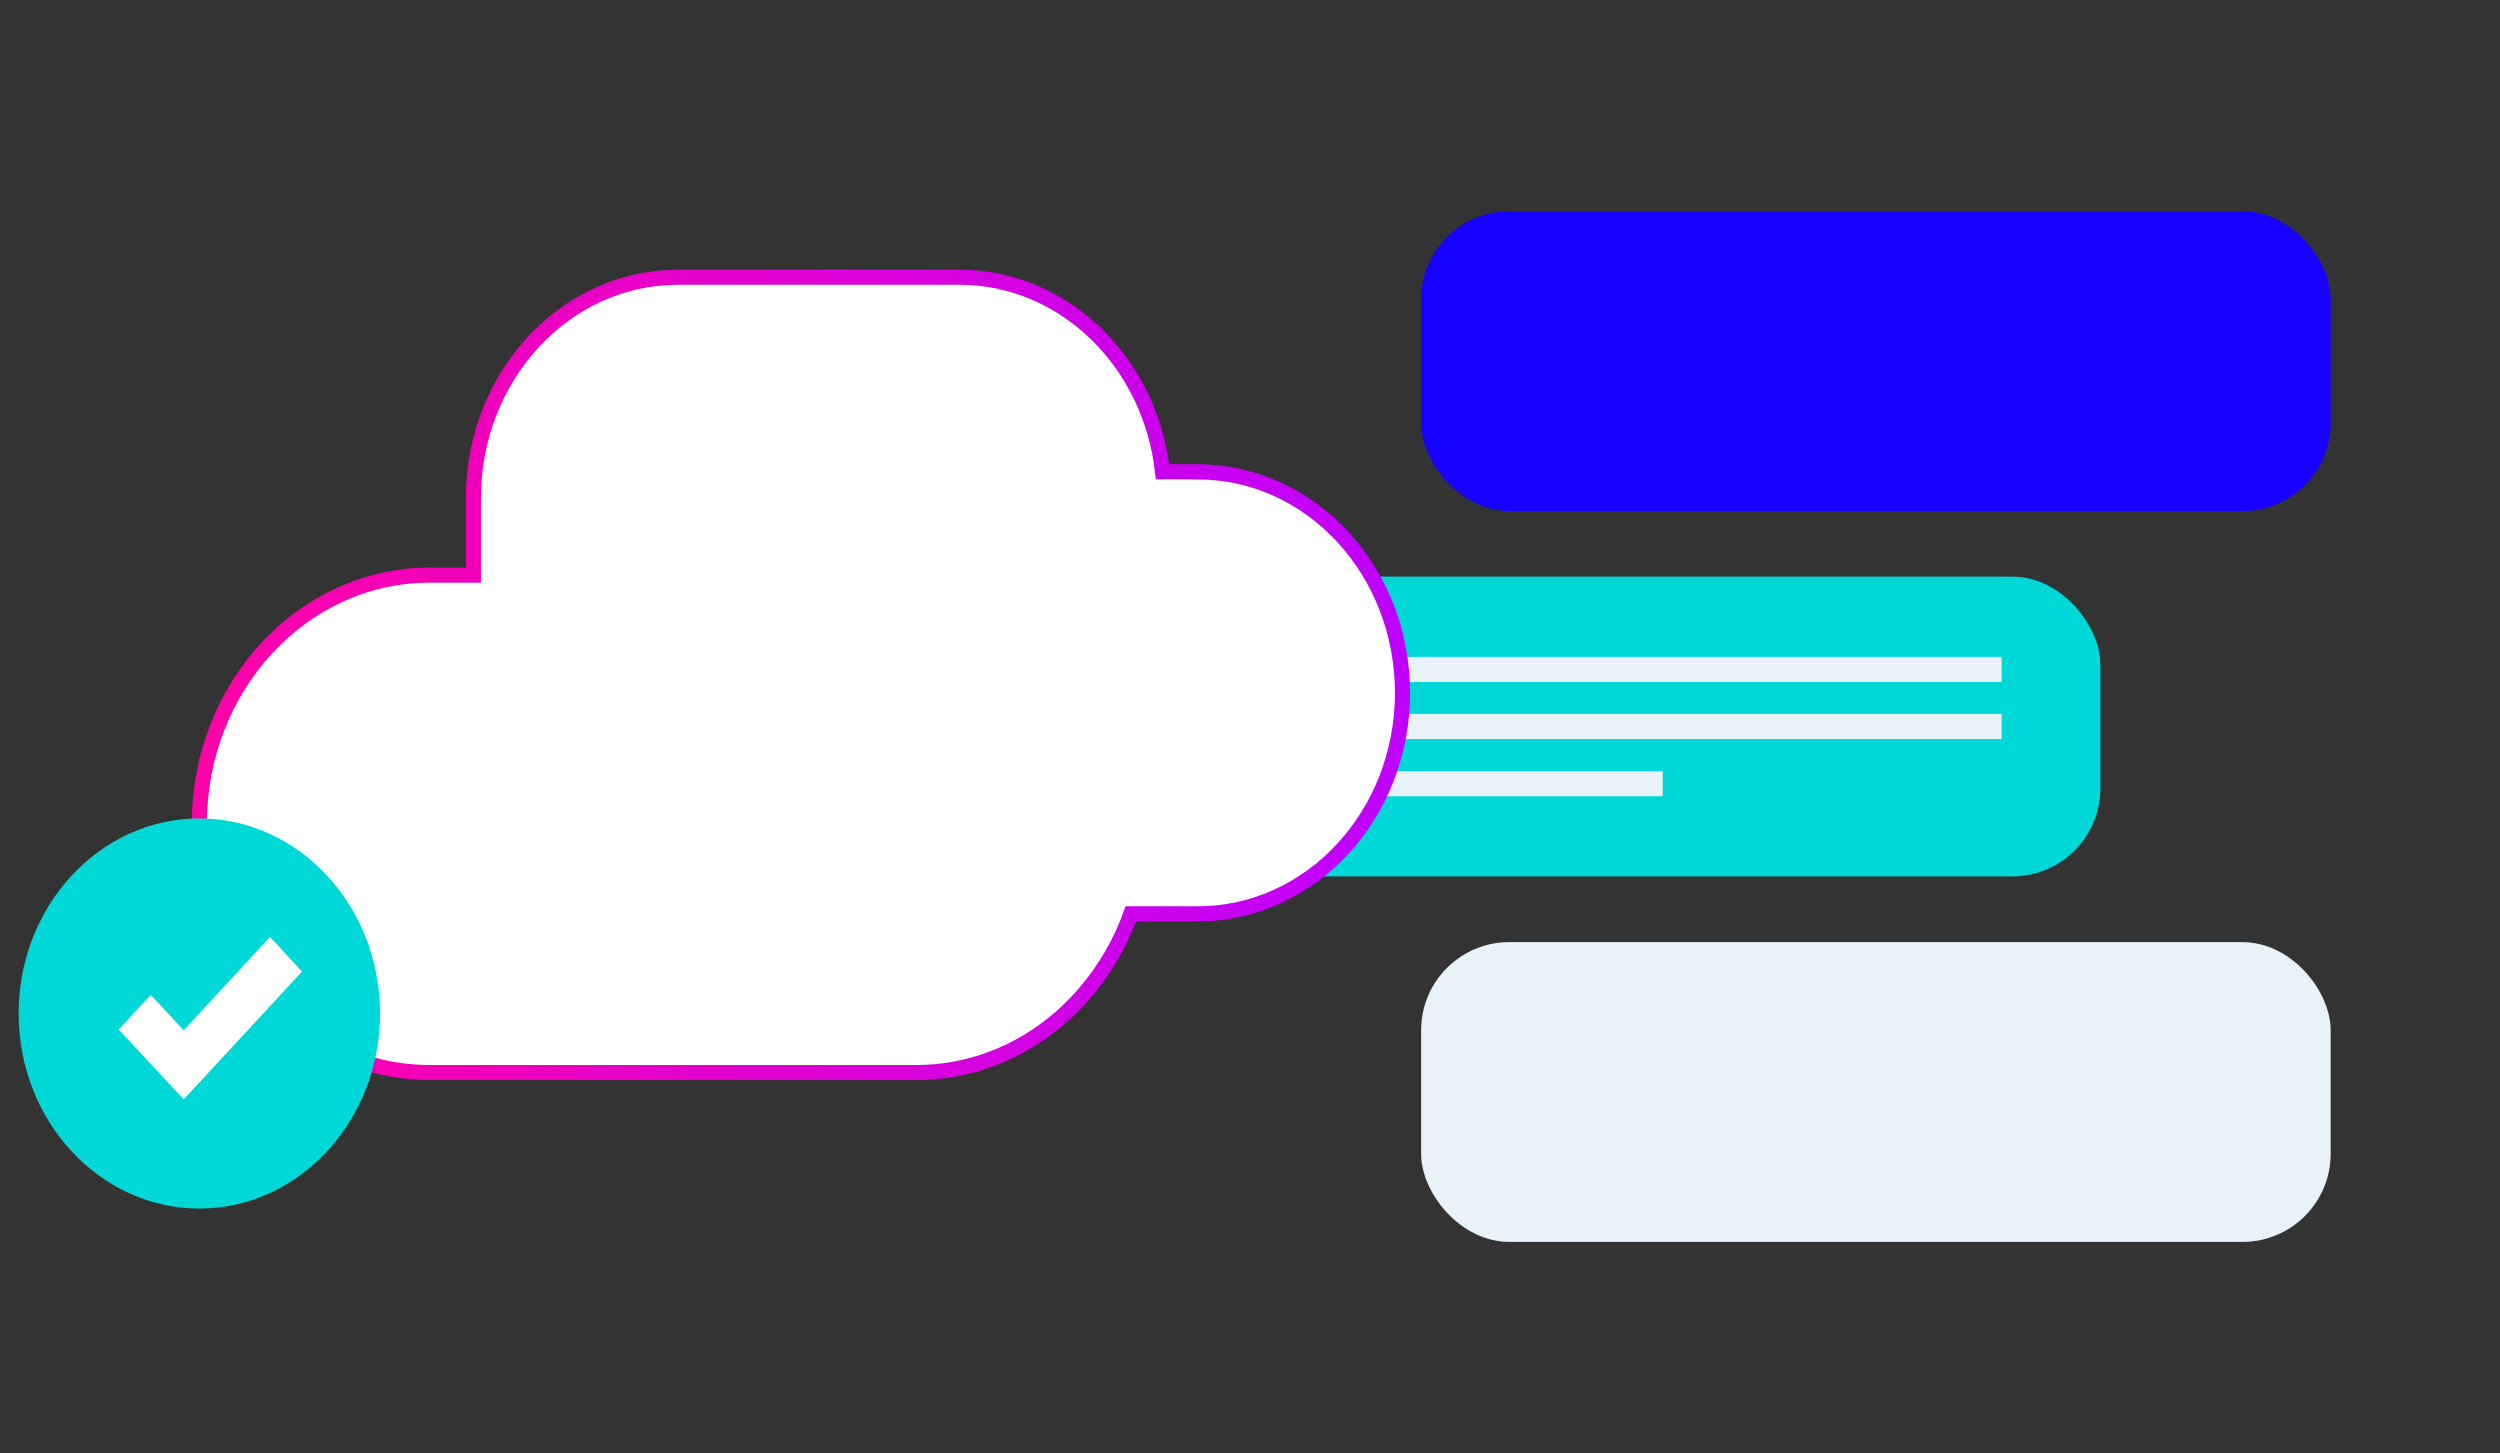
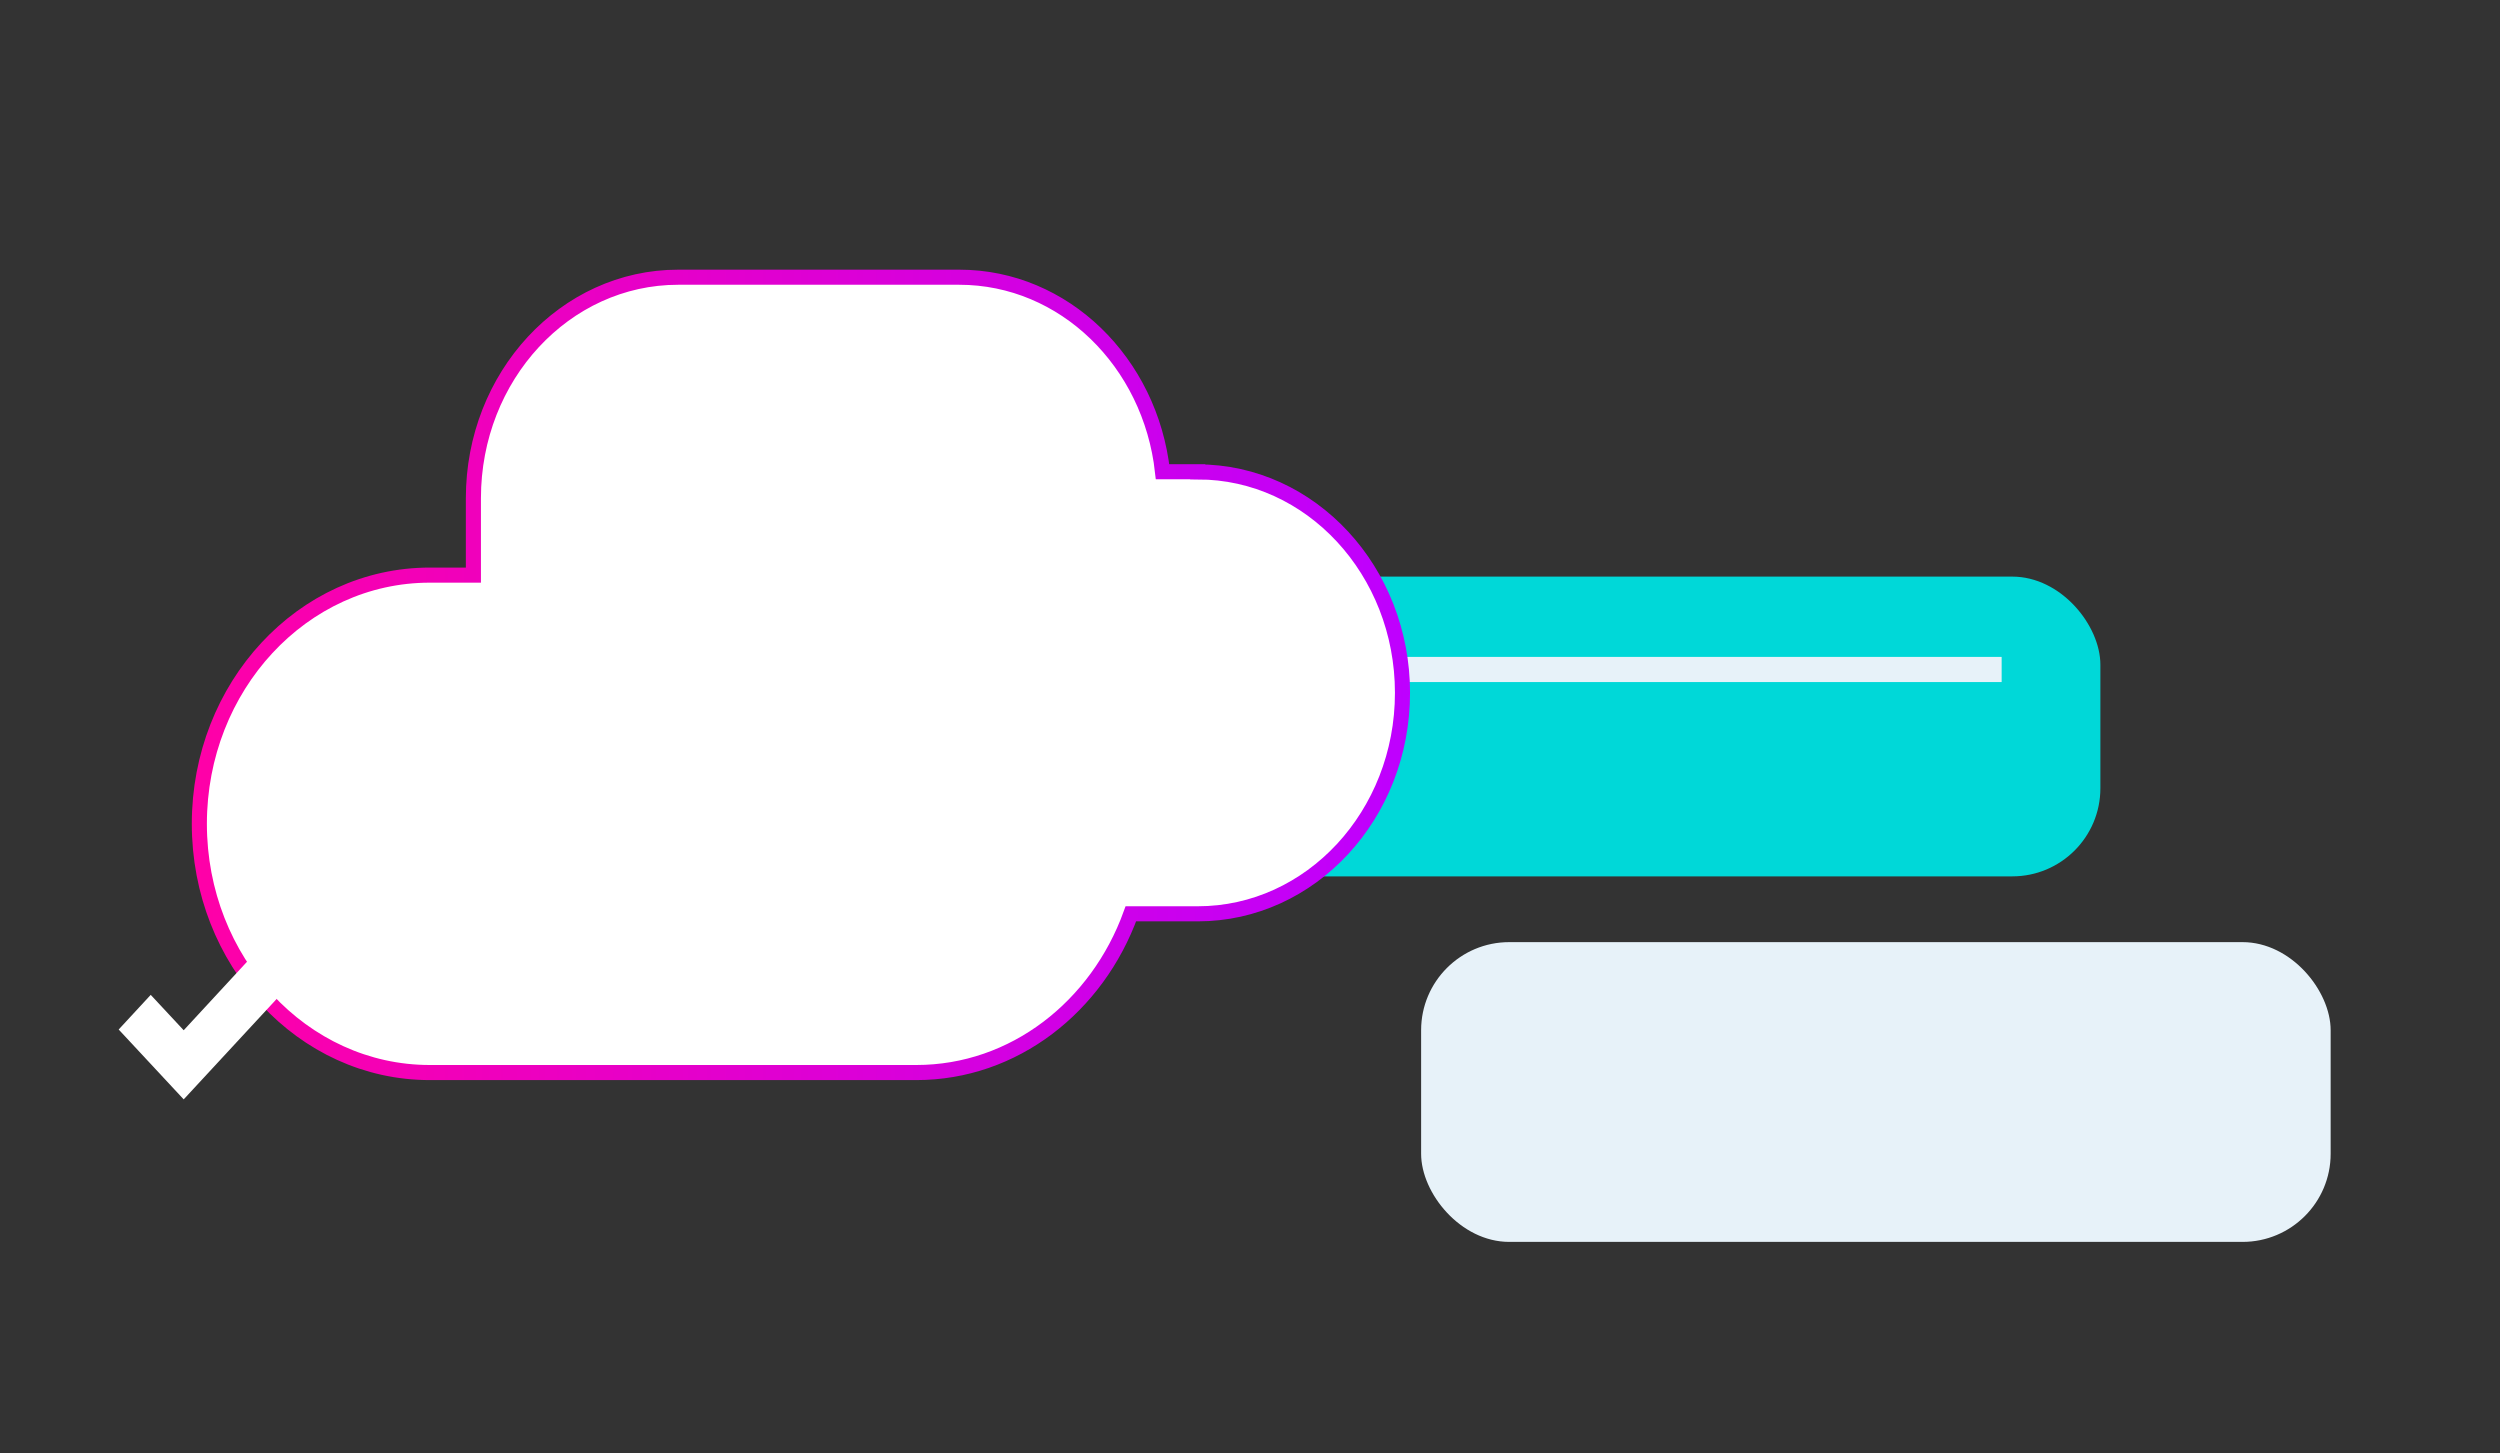
<svg xmlns="http://www.w3.org/2000/svg" id="grid" viewBox="0 0 134.19 78">
  <rect x="0" y="0" width="134.19" height="78" fill="#333333" stroke="none" />
  <defs>
    <style>
      .cls-1 {
        fill: #e7f2f9;
      }

      .cls-2, .cls-3 {
        fill: #fff;
      }

      .cls-4 {
        fill: #00d8d8;
      }

      .cls-3 {
        stroke: url(#linear-gradient);
        stroke-miterlimit: 10;
        stroke-width: .81px;
      }

      .cls-5 {
        fill: #1500ff;
      }
    </style>
    <linearGradient id="linear-gradient" x1="10.29" y1="36.22" x2="75.69" y2="36.22" gradientUnits="userSpaceOnUse">
      <stop offset="0" stop-color="#ff00a7" />
      <stop offset="1" stop-color="#be00ff" />
    </linearGradient>
  </defs>
  <g>
-     <rect class="cls-5" x="76.28" y="11.34" width="48.82" height="16.09" rx="4.73" ry="4.73" />
    <rect class="cls-4" x="63.92" y="30.95" width="48.82" height="16.09" rx="4.73" ry="4.73" />
    <rect class="cls-1" x="76.28" y="50.57" width="48.82" height="16.09" rx="4.73" ry="4.73" />
    <rect class="cls-1" x="68.08" y="35.26" width="39.36" height="1.35" />
-     <rect class="cls-1" x="68.08" y="38.32" width="39.36" height="1.35" />
-     <rect class="cls-1" x="68.08" y="41.39" width="21.17" height="1.35" />
  </g>
  <path class="cls-3" d="M64.29,25.32h-1.89c-.65-5.88-5.28-10.44-10.91-10.44h-15.09c-6.07,0-10.99,5.31-10.99,11.86v4.13h-2.34c-6.83,0-12.37,5.98-12.37,13.35s5.54,13.35,12.37,13.35h26.11c5.25,0,9.72-3.54,11.52-8.52h3.59c6.07,0,10.99-5.31,10.99-11.86h0c0-6.55-4.92-11.86-10.99-11.86Z" />
  <g>
-     <path class="cls-4" d="M10.7,43.93c-5.35,0-9.7,4.7-9.7,10.47s4.35,10.47,9.7,10.47,9.7-4.7,9.7-10.47-4.35-10.47-9.7-10.47Z" />
    <polygon class="cls-2" points="9.86 59.01 6.37 55.26 8.09 53.4 9.86 55.3 14.49 50.29 16.21 52.15 9.86 59.01" />
  </g>
</svg>